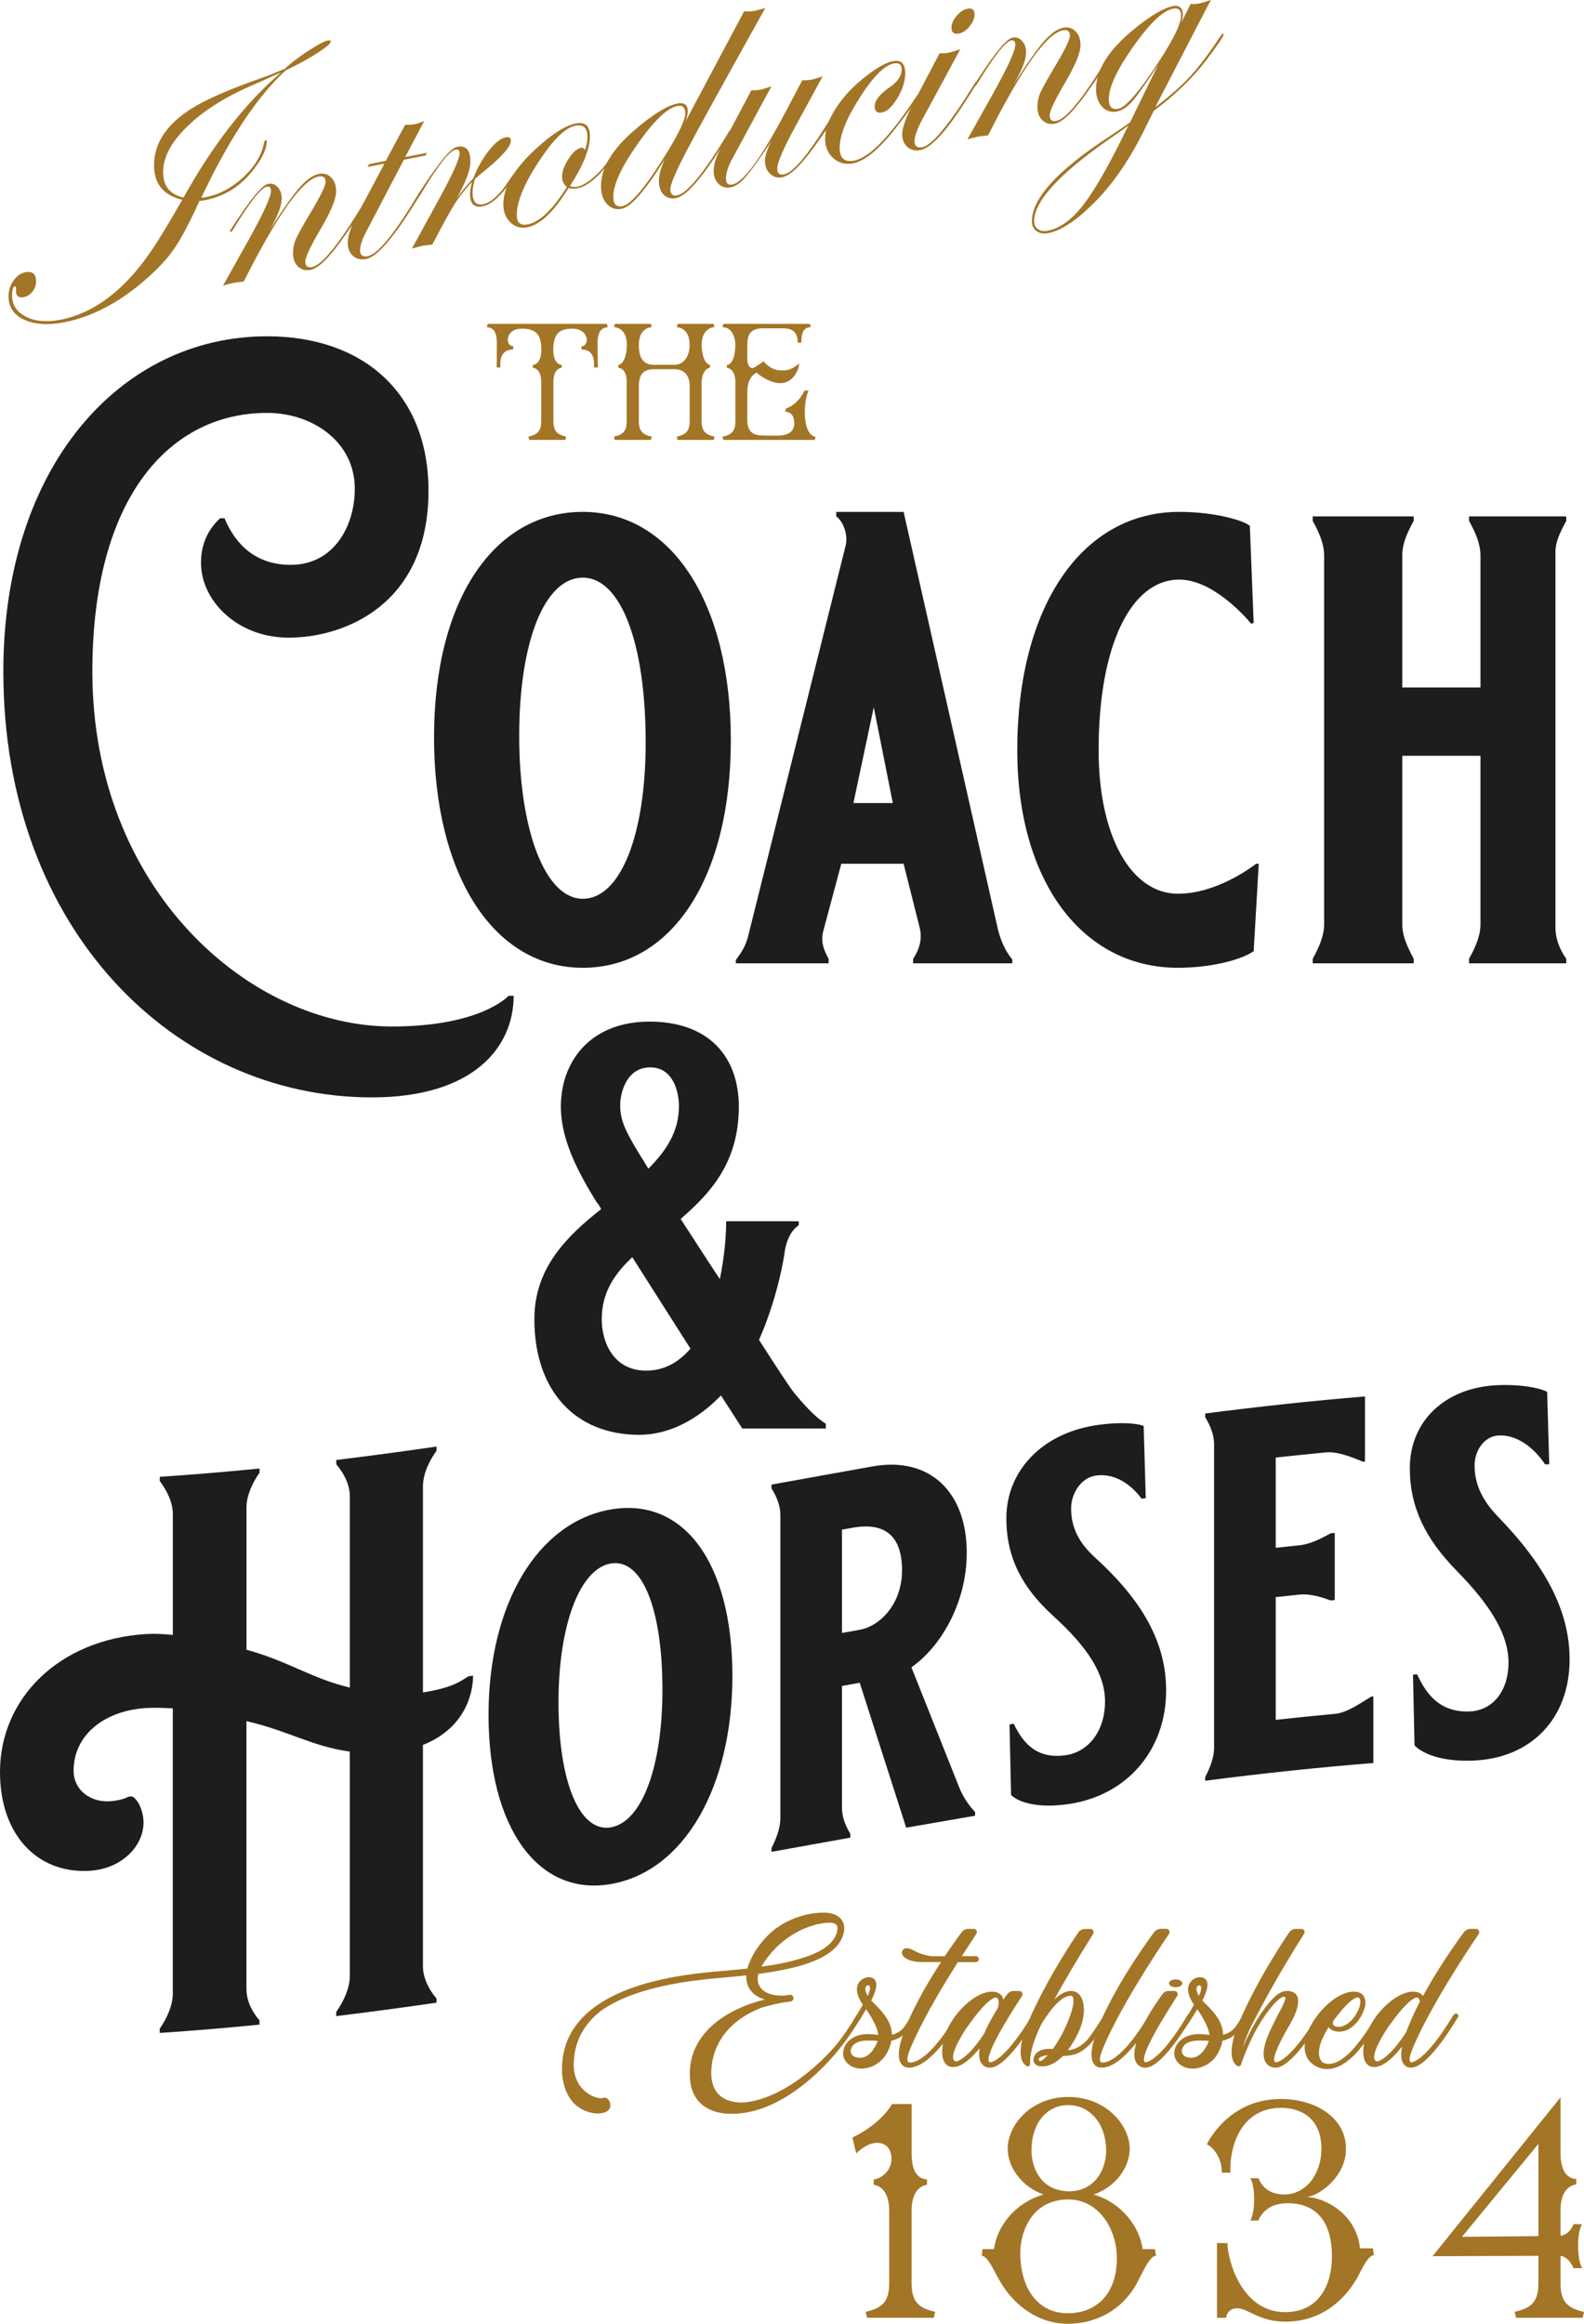
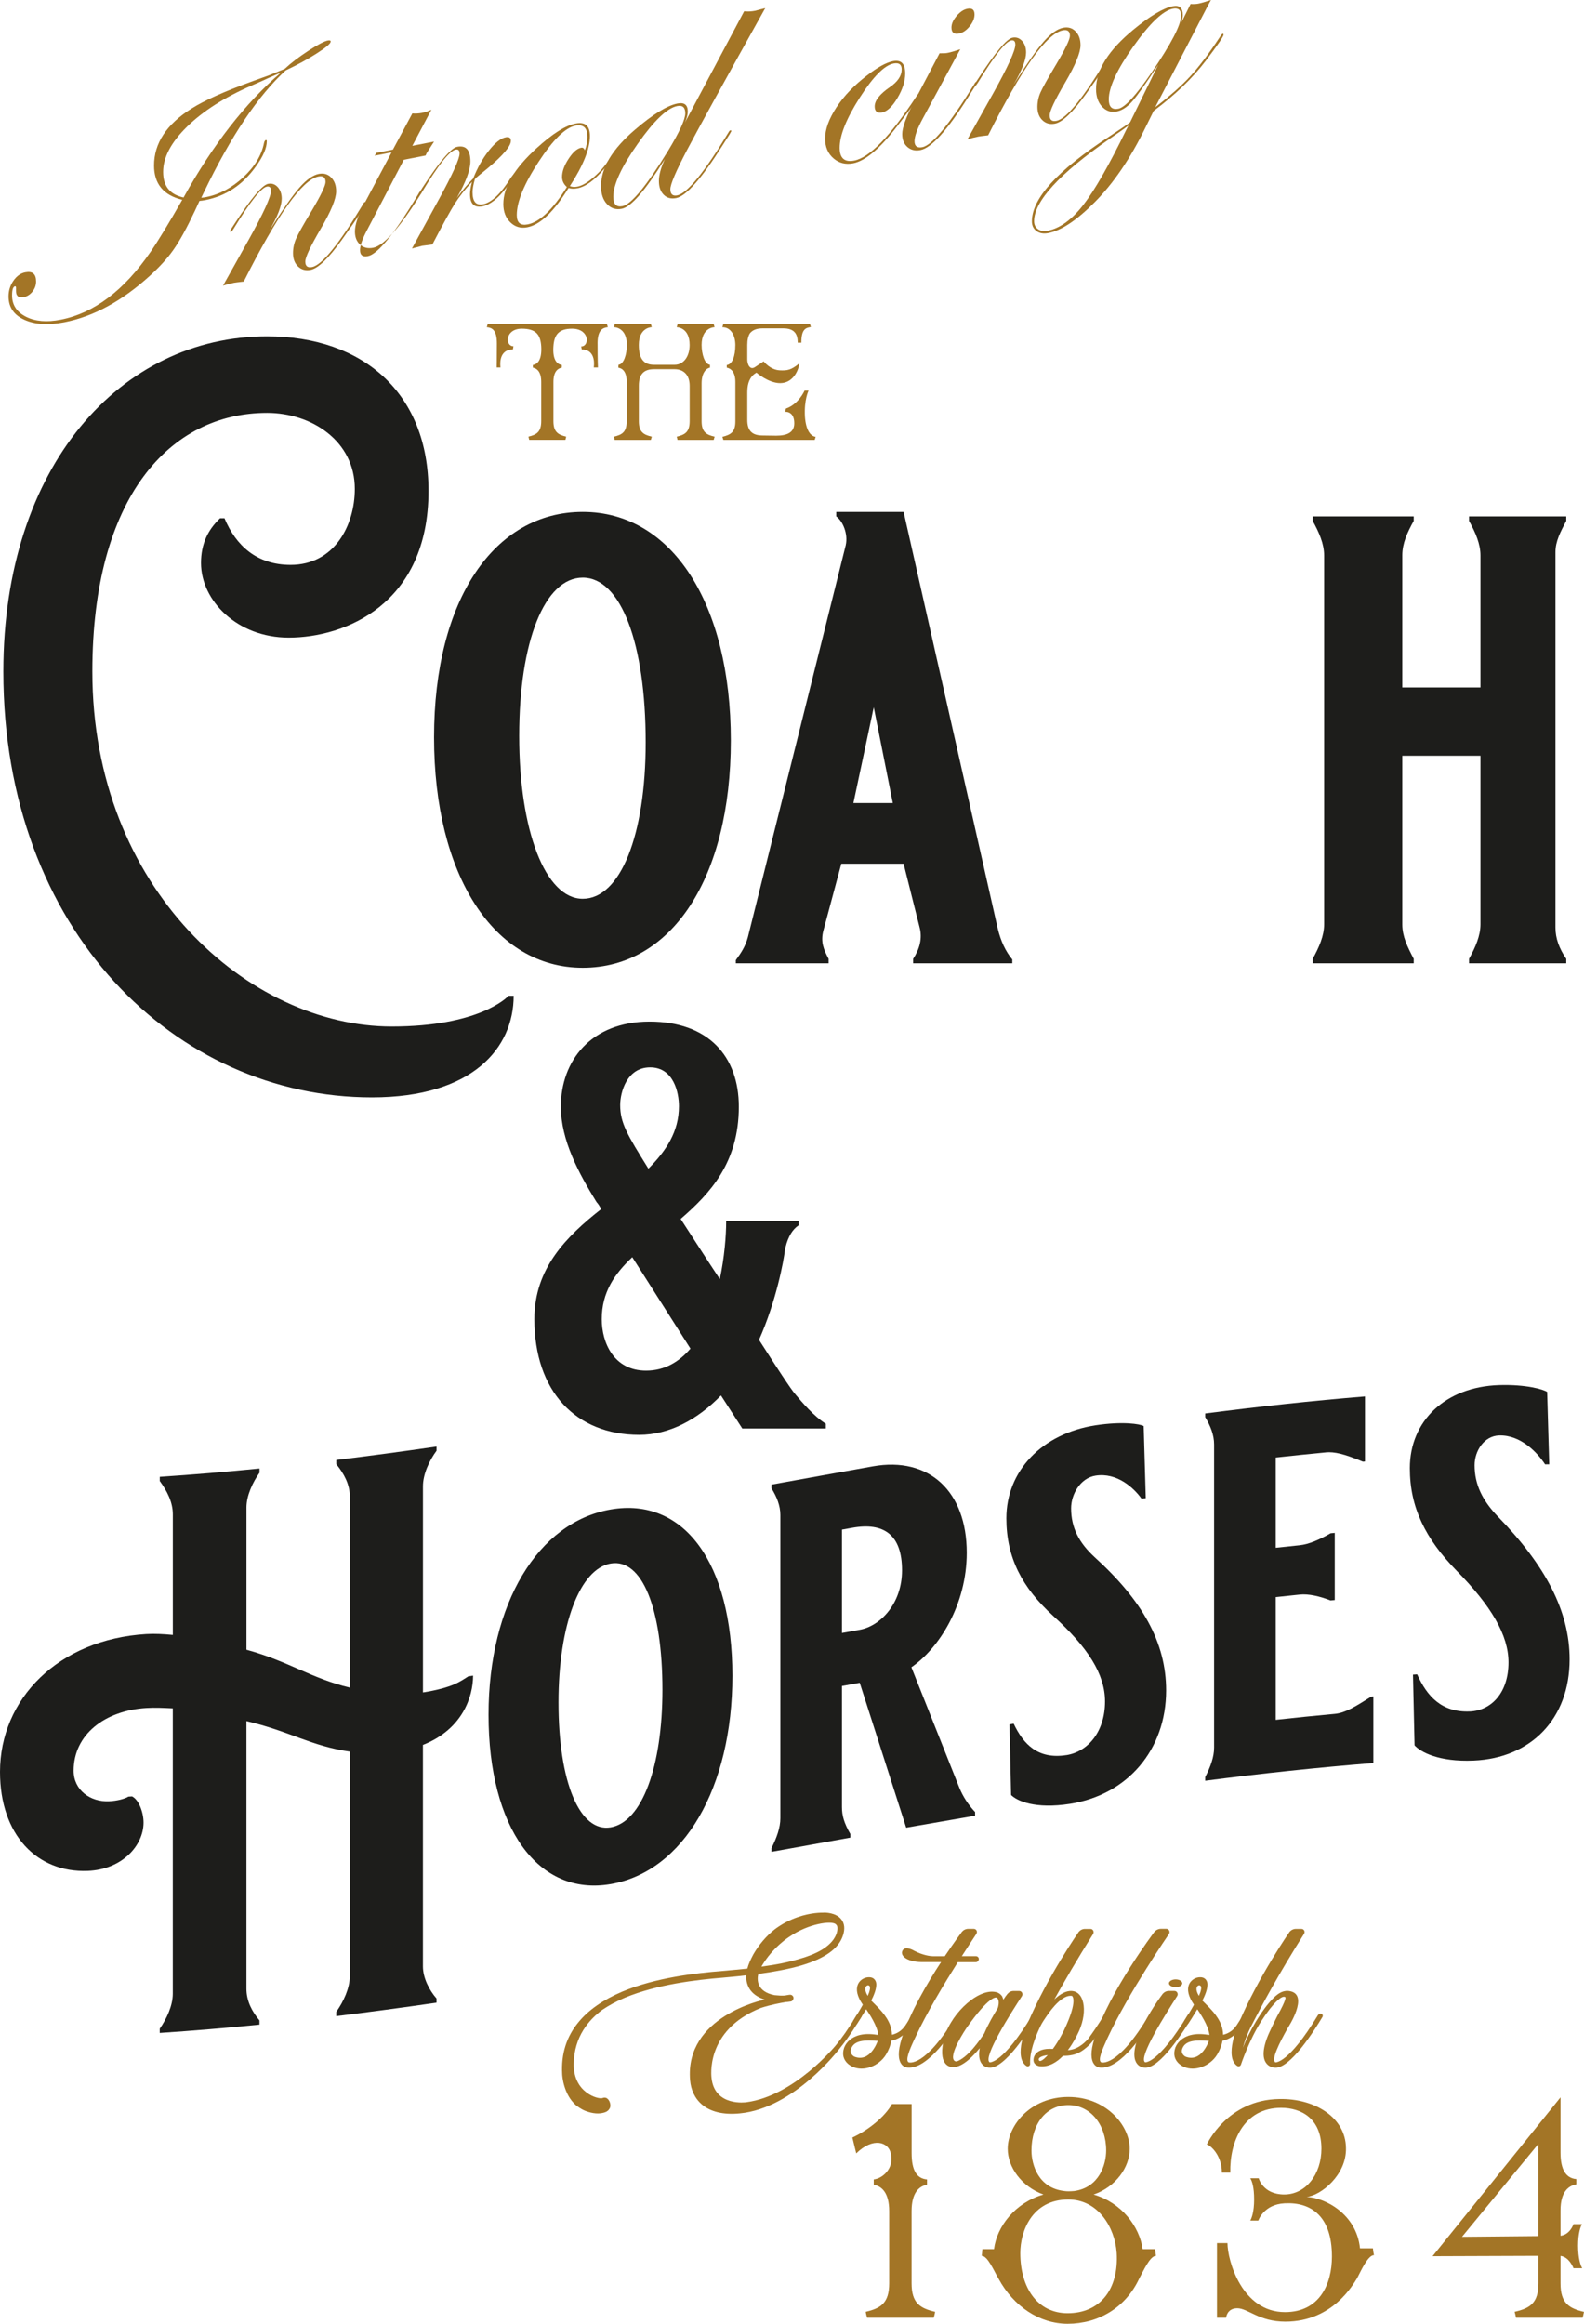
<svg xmlns="http://www.w3.org/2000/svg" id="Layer_1" data-name="Layer 1" viewBox="0 0 517.12 758.45">
  <defs>
    <style>      .cls-1 {        fill: #a37526;      }      .cls-2 {        fill: #1d1d1b;      }    </style>
  </defs>
  <g>
    <path class="cls-1" d="M107.95,13.59c0,.62-1.49,1.89-4.47,3.8-2.98,1.92-6.38,3.77-10.21,5.58-8.99,8.22-17.89,21.47-26.69,39.76l-.87,1.8c.43-.01,.94-.08,1.52-.19,4.4-.86,8.46-3.02,12.18-6.47,3.72-3.45,5.97-7.17,6.77-11.17,.14-.61,.34-.94,.6-.99,.22-.04,.32,.08,.32,.37,0,2.21-1.19,4.97-3.57,8.26-4.26,5.99-9.76,9.64-16.52,10.97-.65,.13-1.28,.22-1.89,.26l-1.52,3.29c-2.64,5.59-4.96,9.82-6.99,12.68-1.88,2.69-4.44,5.51-7.69,8.47-9.06,8.23-18.34,13.28-27.83,15.15-5.31,1.04-9.68,.78-13.13-.79-3.45-1.57-5.17-4.11-5.17-7.63,0-1.88,.53-3.59,1.6-5.13,1.06-1.53,2.36-2.45,3.87-2.74,2.35-.46,3.52,.54,3.52,3.01,0,1.2-.39,2.29-1.16,3.27-.78,.99-1.72,1.59-2.84,1.81-1.7,.33-2.55-.32-2.55-1.95v-1.09c0-.33-.11-.49-.32-.48-.65,.13-.97,1.12-.97,2.97,0,3.12,1.52,5.44,4.55,6.97,3.03,1.53,6.81,1.85,11.32,.96,10.87-2.13,20.65-9.51,29.35-22.14,2.56-3.73,6.01-9.4,10.34-16.99-6.14-1.48-9.21-5.21-9.21-11.19,0-7.25,4.06-13.43,12.18-18.55,4.12-2.62,10.59-5.54,19.44-8.77l5.96-2.15,5.09-2.09c1.95-1.83,4.49-3.77,7.61-5.82,3.12-2.05,5.28-3.19,6.47-3.42,.61-.12,.92,0,.92,.37Zm-16.3,10.13c-.83,.34-2.06,.88-3.68,1.59-1.33,.63-3.29,1.5-5.85,2.62-8.81,3.83-15.82,8.3-21.04,13.4-5.22,5.1-7.82,10.02-7.82,14.77s2.22,7.35,6.66,8.37c9.56-17.21,20.14-30.79,31.73-40.74Z" />
    <path class="cls-1" d="M119.4,66.25c0,.76-2.62,4.8-7.86,12.11-4.3,6-7.68,9.24-10.14,9.72-1.63,.32-2.99-.05-4.09-1.1-1.1-1.05-1.65-2.5-1.65-4.35,0-1.63,.33-3.21,1-4.74,.67-1.53,2.41-4.63,5.23-9.32,2.92-4.92,4.39-7.99,4.39-9.18,0-1.49-.78-2.08-2.33-1.77-5.27,1.04-13.39,12.46-24.37,34.27-1.77,.2-2.83,.34-3.2,.41-1.26,.25-2.45,.56-3.57,.92l8.45-15.1c4.8-8.63,7.2-13.91,7.2-15.83,0-1.09-.45-1.54-1.36-1.37-1.84,.36-5.48,4.98-10.91,13.86-.33,.54-.58,.84-.76,.91-.18,.04-.29-.05-.33-.26,.04-.19,.11-.35,.22-.48l1.03-1.57c5.53-8.53,9.26-12.99,11.17-13.37,1.23-.24,2.28,.11,3.15,1.07,.87,.95,1.3,2.21,1.3,3.77,0,2.32-1.35,5.81-4.06,10.48,4.26-6.75,7.53-11.43,9.83-14.06,2.29-2.63,4.41-4.13,6.36-4.51,1.59-.31,2.92,.08,4.01,1.17,1.08,1.09,1.63,2.6,1.63,4.52,0,2.43-1.66,6.47-4.98,12.13-3.39,5.78-5.09,9.38-5.09,10.79,0,1.49,.74,2.09,2.22,1.79,3.22-.63,8.77-7.48,16.65-20.54,.18-.4,.36-.61,.54-.65,.22-.04,.32,.04,.32,.26Z" />
-     <path class="cls-1" d="M139.36,49.85l-.43,.9-7.09,1.39-12.08,23.1c-1.48,2.79-2.22,4.93-2.22,6.42,0,1.63,.85,2.28,2.55,1.95,3.29-.65,8.84-7.49,16.65-20.54,.25-.41,.47-.64,.65-.67,.22-.04,.33,.04,.33,.26-.04,.12-.22,.44-.54,.98l-2.33,3.67c-6.79,10.81-11.91,16.56-15.34,17.23-1.7,.33-3.12,0-4.26-1.01-1.14-1.01-1.71-2.44-1.71-4.29,0-2.18,.96-5.08,2.87-8.72l9.1-17.13-5.52,1.09,.54-.92,5.41-1.06,6.34-11.8c1.08,.08,2.11,.02,3.09-.17,1.01-.2,2.06-.55,3.14-1.05l-6.23,11.78,7.09-1.39Z" />
+     <path class="cls-1" d="M139.36,49.85l-.43,.9-7.09,1.39-12.08,23.1c-1.48,2.79-2.22,4.93-2.22,6.42,0,1.63,.85,2.28,2.55,1.95,3.29-.65,8.84-7.49,16.65-20.54,.25-.41,.47-.64,.65-.67,.22-.04,.33,.04,.33,.26-.04,.12-.22,.44-.54,.98c-6.79,10.81-11.91,16.56-15.34,17.23-1.7,.33-3.12,0-4.26-1.01-1.14-1.01-1.71-2.44-1.71-4.29,0-2.18,.96-5.08,2.87-8.72l9.1-17.13-5.52,1.09,.54-.92,5.41-1.06,6.34-11.8c1.08,.08,2.11,.02,3.09-.17,1.01-.2,2.06-.55,3.14-1.05l-6.23,11.78,7.09-1.39Z" />
    <path class="cls-1" d="M168.57,56.6c0,.29-1.09,1.83-3.25,4.62-2.75,3.6-5.33,5.63-7.76,6.11-2.75,.54-4.12-.78-4.12-3.98,0-1.01,.22-2.34,.65-3.99-2.27,2.44-4.12,4.78-5.55,7.02-1.43,2.24-3.89,6.71-7.39,13.42-1.91,.23-3.03,.38-3.36,.44-.15,.03-1.25,.32-3.3,.87l8.88-16.21c4.44-8.12,6.66-13.06,6.66-14.8,0-1.01-.42-1.44-1.25-1.28-2.03,.4-5.7,5.03-11.01,13.88-.33,.57-.62,.88-.87,.93-.15,0-.22-.1-.22-.28,.04-.19,.11-.35,.22-.48l.98-1.55c5.57-8.54,9.35-13.01,11.34-13.4,2.89-.57,4.34,1.01,4.34,4.75,0,2.79-1.48,6.78-4.44,11.97,1.88-2.55,3.66-4.67,5.36-6.38,1.37-3.5,3.08-6.53,5.12-9.11s3.87-4.02,5.5-4.34c1.12-.22,1.68,.16,1.68,1.14,0,1.74-2.51,4.72-7.53,8.93-.79,.66-1.98,1.64-3.57,2.93l-.65,.67c-.51,1.77-.76,3.19-.76,4.28,0,3.05,1.14,4.35,3.42,3.9,2.82-.55,5.89-3.51,9.22-8.85,.72-.94,1.17-1.43,1.36-1.47,.22-.04,.32,.04,.32,.26Z" />
    <path class="cls-1" d="M200.57,50.25c0,.58-1.07,2.14-3.2,4.69-3.18,3.81-6.11,5.97-8.78,6.5-1.12,.22-2.11,.2-2.98-.07-4.77,7.72-9.25,11.99-13.44,12.81-2.17,.43-4.02-.11-5.55-1.6-1.54-1.49-2.3-3.49-2.3-5.99,0-5.58,3.64-11.68,10.94-18.3,5.13-4.67,9.35-7.33,12.67-7.98,3.1-.61,4.66,.75,4.66,4.09,0,4.17-2.18,9.62-6.55,16.35,.72,.29,1.53,.35,2.44,.18,1.63-.32,3.52-1.45,5.69-3.4,2.17-1.94,3.95-4.12,5.32-6.52,.4-.58,.69-.9,.87-.93,.14-.03,.22,.03,.22,.18Zm-8.8-5.59c0-2.94-1.32-4.15-3.95-3.63-3.29,.65-7.29,4.59-12.02,11.83-4.73,7.24-7.09,13.01-7.09,17.33,0,2.5,1.19,3.52,3.57,3.05,3.9-.77,8.16-4.83,12.78-12.19-1.05-.95-1.57-2.05-1.57-3.28,0-1.78,.7-3.74,2.11-5.91,1.41-2.16,2.78-3.38,4.12-3.64,.58-.11,.98,.17,1.19,.85,.58-1.38,.87-2.85,.87-4.41Z" />
    <path class="cls-1" d="M249.82,2.64c-13.54,24.27-22.07,39.76-25.61,46.48-3.57,6.83-5.36,11.04-5.36,12.64s.74,2.3,2.22,2.01c3.29-.65,8.87-7.5,16.76-20.56,.22-.4,.41-.63,.6-.66,.22-.04,.32,.04,.32,.26-.04,.11-.22,.44-.54,.98l-2.33,3.67c-6.83,10.82-11.87,16.55-15.13,17.19-1.66,.33-3.02-.03-4.07-1.08-1.05-1.04-1.57-2.55-1.57-4.5s.65-4.35,1.95-7.18c-6.32,10.23-11.01,15.65-14.08,16.25-1.91,.38-3.52-.13-4.82-1.53-1.3-1.39-1.95-3.34-1.95-5.85,0-5.98,3.7-12.13,11.1-18.44,5.88-5.04,10.51-7.88,13.86-8.54,2.24-.44,3.36,.43,3.36,2.6,0,1.02-.31,2.22-.92,3.61L242.94,3.67c1.19,.13,2.36,.08,3.52-.15,.29-.06,1.41-.35,3.36-.88Zm-26.1,34.34c0-1.92-.88-2.71-2.65-2.36-3.25,.64-7.54,4.74-12.86,12.29-5.33,7.55-7.99,13.33-7.99,17.32,0,2.43,.99,3.45,2.98,3.06,2.89-.57,7.85-6.58,14.89-18.05,3.75-6.18,5.63-10.26,5.63-12.26Z" />
-     <path class="cls-1" d="M273.57,35.97c0,.84-2.62,4.87-7.86,12.11-4.34,6.01-7.77,9.26-10.3,9.76-1.59,.31-2.94-.07-4.04-1.14-1.1-1.07-1.65-2.51-1.65-4.33,0-1.41,.7-3.53,2.11-6.34l-1.08,1.68c-3.32,4.93-5.76,8.27-7.31,10.03-1.7,1.96-3.3,3.1-4.82,3.39-1.59,.31-2.92-.05-4.01-1.09-1.08-1.04-1.62-2.46-1.62-4.28,0-2.1,.81-4.67,2.44-7.71l9.86-18.58c1.23,.01,2.18-.05,2.87-.18,.68-.13,1.91-.5,3.68-1.1l-12.89,23.85c-1.3,2.43-1.95,4.48-1.95,6.15s.69,2.31,2.06,2.04c3.65-.72,9.49-8.7,17.54-23.95l5.31-10.07c1.12,.03,2.06-.03,2.82-.17,.9-.18,2.18-.55,3.84-1.13l-8.66,15.9c-4.12,7.55-6.17,12.29-6.17,14.21,0,1.56,.74,2.19,2.22,1.9,2.89-.57,7.59-6.07,14.1-16.5l1.68-2.67,.98-1.39c.18-.4,.36-.61,.54-.65,.22-.04,.32,.04,.32,.26Z" />
    <path class="cls-1" d="M300.42,30.7c0,.47-2.55,4.02-7.64,10.65-5.56,7.19-10.3,11.17-14.2,11.94-2.53,.5-4.7-.05-6.5-1.63s-2.71-3.72-2.71-6.4c0-3.05,1.23-6.44,3.68-10.19,2.45-3.74,5.76-7.2,9.91-10.38,3.5-2.72,6.35-4.29,8.55-4.73,2.67-.52,4.01,.81,4.01,4,0,2.5-.84,5.17-2.52,8-1.68,2.83-3.35,4.41-5.01,4.74-1.63,.32-2.44-.34-2.44-1.97,0-1.92,1.66-4.03,4.98-6.31,2.56-1.77,3.84-3.69,3.84-5.76,0-1.63-.88-2.27-2.65-1.93-3,.59-6.68,4.3-11.05,11.15-4.37,6.84-6.55,12.29-6.55,16.35,0,3.41,1.59,4.8,4.77,4.18,4.99-.98,11.74-7.96,20.27-20.93,.47-.67,.81-1.03,1.03-1.07,.14,0,.22,.1,.22,.28Z" />
    <path class="cls-1" d="M318.94,27.06c-.04,.11-.22,.44-.54,.98l-2.33,3.67c-6.79,10.81-11.98,16.57-15.56,17.27-1.7,.33-3.12,0-4.26-.99-1.14-.99-1.71-2.39-1.71-4.21,0-2.1,1.24-5.54,3.74-10.31l8.45-16.07c1.12,.03,2-.01,2.65-.14,.97-.19,2.35-.59,4.12-1.19l-12.29,22.7c-1.77,3.28-2.65,5.72-2.65,7.32s.85,2.28,2.55,1.95c3.22-.63,8.87-7.5,16.97-20.6,.18-.4,.36-.61,.54-.65,.22-.04,.33,.04,.33,.26Zm-.79-22.34c0,1.27-.53,2.56-1.6,3.88-1.07,1.32-2.23,2.1-3.49,2.35-1.62,.32-2.44-.34-2.44-1.97,0-1.2,.56-2.46,1.68-3.78,1.12-1.33,2.29-2.11,3.52-2.35,1.55-.3,2.33,.32,2.33,1.88Z" />
    <path class="cls-1" d="M362.42,18.52c0,.76-2.62,4.8-7.86,12.11-4.3,6-7.68,9.24-10.14,9.73-1.63,.32-2.99-.05-4.09-1.1-1.1-1.05-1.65-2.5-1.65-4.35,0-1.63,.33-3.21,1-4.74,.67-1.53,2.41-4.63,5.22-9.32,2.92-4.92,4.39-7.99,4.39-9.18,0-1.49-.78-2.08-2.33-1.77-5.27,1.04-13.39,12.46-24.37,34.27-1.77,.2-2.83,.34-3.2,.41-1.26,.25-2.45,.56-3.57,.92l8.45-15.1c4.8-8.63,7.2-13.91,7.2-15.83,0-1.09-.45-1.54-1.36-1.37-1.84,.36-5.48,4.98-10.91,13.86-.33,.54-.58,.84-.76,.91-.18,.04-.29-.05-.33-.26,.04-.19,.11-.35,.22-.48l1.03-1.56c5.53-8.54,9.26-12.99,11.17-13.37,1.23-.24,2.28,.11,3.15,1.07,.87,.95,1.3,2.21,1.3,3.77,0,2.32-1.35,5.81-4.06,10.48,4.26-6.75,7.53-11.43,9.83-14.06,2.29-2.63,4.41-4.13,6.36-4.51,1.59-.31,2.92,.08,4.01,1.17,1.08,1.09,1.63,2.6,1.63,4.52,0,2.43-1.66,6.47-4.98,12.13-3.39,5.78-5.09,9.38-5.09,10.79,0,1.49,.74,2.09,2.22,1.79,3.22-.63,8.77-7.48,16.65-20.54,.18-.4,.36-.61,.54-.65,.22-.04,.32,.04,.32,.26Z" />
    <path class="cls-1" d="M399.46,11.3c0,.58-1.95,3.44-5.86,8.59-4.37,5.71-10.03,11.15-16.97,16.32l-2.71,5.48c-4.91,10.07-10.42,18.16-16.52,24.29-5.85,5.9-10.9,9.27-15.16,10.1-1.55,.3-2.83,.09-3.85-.66-1.01-.74-1.52-1.8-1.52-3.18,0-7.44,8.36-16.62,25.07-27.55,3.61-2.38,5.94-3.96,6.98-4.75l9.2-18.83c-4.01,6.12-6.83,10.11-8.47,11.97-1.64,1.86-3.33,2.97-5.06,3.31-1.88,.37-3.48-.15-4.79-1.56-1.32-1.41-1.98-3.31-1.98-5.71,0-6.27,4.08-12.77,12.24-19.48,5.45-4.48,9.73-7.02,12.83-7.63,2.17-.43,3.25,.56,3.25,2.95,0,.65-.16,1.47-.49,2.43l3.03-6.09c.97,.06,1.82,.02,2.54-.12,.94-.18,2.31-.58,4.12-1.19-.25,.37-1.84,3.41-4.77,9.09l-13.43,25.92c4.73-3.61,8.51-6.94,11.34-10,2.83-3.06,6.04-7.29,9.61-12.7,.54-.83,.9-1.27,1.08-1.3,.16,0,.24,.1,.24,.28Zm-31.05,29.68c-.69,.53-2.73,1.97-6.12,4.3-16.46,11.43-24.69,20.41-24.69,26.93,0,1.12,.42,1.99,1.25,2.58,.83,.6,1.89,.77,3.2,.52,3.97-.78,7.83-3.58,11.59-8.4,3.75-4.82,8.46-13.06,14.13-24.72l.65-1.22Zm17.17-35.9c0-1.85-.89-2.6-2.65-2.25-3.25,.64-7.55,4.74-12.91,12.3-5.36,7.56-8.04,13.34-8.04,17.33,0,2.43,1.05,3.44,3.14,3.03,2.13-.42,5.74-4.35,10.83-11.81,6.43-9.42,9.64-15.62,9.64-18.59Z" />
  </g>
  <g>
    <path class="cls-2" d="M167.69,325.03c0,16.88-13.28,33.14-46.27,33.14C57.52,358.17,1.09,303.78,1.09,219.17c0-67.1,38.38-109.41,86.1-109.41,31.54,0,52.7,18.76,52.7,50.43,0,37.09-27.38,47.93-45.64,47.93-16.8,0-28.63-12.09-28.63-24.38,0-6.25,2.28-10.84,6.22-14.59h1.45c3.73,8.96,10.58,15.21,21.58,15.21,14.32,0,20.96-12.92,20.96-24.8,0-15.63-14.11-24.8-28.63-24.8-31.74,0-57.05,27.51-57.05,84.4,0,71.06,51.25,115.87,97.72,115.87,28.42,0,37.55-9.38,38.17-10.01h1.66Z" />
    <path class="cls-2" d="M190.25,167.07c29.05,0,48.34,29.8,48.34,74.61s-19.29,74.19-48.34,74.19-48.55-30.22-48.55-75.23,19.71-73.57,48.55-73.57Zm20.54,75.23c0-32.3-8.09-53.77-20.54-53.77s-20.75,20.84-20.75,51.68,8.51,53.14,20.75,53.14,20.54-20.63,20.54-51.06Z" />
    <path class="cls-2" d="M295,167.07l30.7,135.88c1.04,4.38,2.7,7.71,4.78,10.21v1.25h-32.37v-1.46c2.07-3.13,3.11-6.67,2.07-10.42l-5.19-20.63h-20.33l-5.81,21.67c-1.04,3.75,0,6.25,1.66,9.38v1.46h-30.29v-1.04c1.66-2.29,3.11-4.38,3.94-7.5l31.95-127.95c.83-3.75-1.03-7.92-3.11-9.38v-1.46h21.99Zm-16.39,95.03h12.86l-6.22-31.26-6.64,31.26Z" />
-     <path class="cls-2" d="M409.28,310.45c-4.57,3.13-14.73,5.42-24.69,5.42-31.53,0-52.49-28.55-52.49-71.06,0-46.68,20.96-77.74,52.9-77.74,11.83,0,21.37,2.92,23.03,4.59l1.25,31.68-.83,.21c-2.07-2.5-12.65-14.38-23.44-14.38-15.77,0-26.35,21.46-26.35,55.64,0,28.13,10.58,46.89,25.93,46.89,12.45,0,23.86-8.55,25.52-9.79h.83l-1.66,28.55Z" />
    <path class="cls-2" d="M511.33,168.53v1.46c-1.87,3.54-3.53,6.67-3.53,10.21v122.54c0,3.54,1.24,6.88,3.53,10.21v1.46h-31.74v-1.46c2.07-3.75,3.73-7.5,3.73-11.25v-55.02h-25.52v55.02c0,3.96,1.66,7.29,3.73,11.25v1.46h-32.98v-1.46c2.07-3.75,3.73-7.5,3.73-11.25v-120.45c0-3.75-1.66-7.51-3.73-11.25v-1.46h32.98v1.46c-2.07,3.75-3.73,7.29-3.73,11.25v43.13h25.52v-43.13c0-3.75-1.66-7.51-3.73-11.25v-1.46h31.74Z" />
  </g>
  <path class="cls-2" d="M269.6,464.72v1.51h-27.27l-6.96-10.77c-7.71,7.93-16.92,12.84-26.7,12.84-20.68,0-34.22-14.17-34.22-37.78,0-16.62,10.53-27.01,21.81-35.89-.57-1.14-1.13-1.89-1.5-2.27-5.83-9.44-11.66-20.21-11.66-31.16,0-14.92,9.78-27.77,28.96-27.77s29.14,11.33,29.14,27.77c0,18.32-9.4,28.33-18.99,36.64,3.95,6.04,8.28,12.84,12.79,19.64,1.51-7.18,2.07-14.17,2.07-18.89h23.69v1.32c-2.63,1.7-3.95,5.1-4.51,8.12-.38,3.4-2.82,16.62-8.46,29.28,5.46,8.5,10.35,16.05,11.85,17.75,2.07,2.46,6.02,7.18,9.97,9.63Zm-44.19-24.55l-18.99-29.84c-5.83,5.48-9.97,11.52-9.97,20.21,0,7.74,3.95,16.81,14.48,16.81,6.21,0,10.91-3.02,14.48-7.18Zm-22.94-79.52c0,5.86,2.26,9.63,9.21,20.78,5.83-5.85,9.97-12.09,9.97-20.4,0-4.34-1.69-12.66-9.4-12.66s-9.78,8.31-9.78,12.28Z" />
  <g>
    <path class="cls-2" d="M138.07,569.52c0,24.08,0,48.17,0,72.26,0,3.77,2.04,7.76,4.43,10.49v1.37c-10.91,1.58-21.82,3.05-32.73,4.38,0-.46,0-.92,0-1.37,2.38-3.37,4.43-7.74,4.43-11.67v-73.29c-12.44-1.72-19.77-6.7-33.75-9.95v87.32c0,4.11,1.88,7.53,4.26,10.37v1.37c-10.85,1.08-21.71,2-32.56,2.71v-1.37c2.22-3.23,4.26-7.48,4.26-11.42v-93.14c-2.9-.14-5.8-.29-8.69-.11-13.47,.83-23.69,8.64-23.69,20.46,0,6.33,5.45,10.27,11.59,9.98,2.56-.12,5.11-.77,6.3-1.52,.4-.02,.8-.04,1.19-.07,2.22,1.08,3.75,5.26,3.75,8.52,0,7.52-6.99,15.36-18.24,15.79C12.1,611.27,0,598.86,0,578.32c0-23.85,19.09-43.25,47.73-45,2.73-.17,5.63-.01,8.69,.28v-39.38c0-3.94-1.87-7.57-4.26-10.84v-1.37c10.85-.72,21.71-1.63,32.56-2.71v1.37c-2.22,3.13-4.26,7.44-4.26,11.37v46.4c13.81,3.79,21.31,9.43,33.75,12.35v-62.33c0-3.94-1.88-7.47-4.43-10.58,0-.46,0-.92,0-1.37,10.91-1.33,21.82-2.8,32.73-4.38v1.37c-2.39,3.26-4.43,7.66-4.43,11.59,0,22.43,0,44.86,0,67.29,9.89-1.59,12.27-3.68,14.83-5.26,.51-.08,1.02-.15,1.53-.23,0,6.84-3.41,17.5-16.36,22.62Z" />
    <path class="cls-2" d="M199.38,492.67c23.87-4.12,39.72,17.46,39.72,54.29,0,36.46-15.85,63.85-39.72,67.97-23.69,4.08-39.89-18.29-39.89-55.27,0-36.31,16.19-62.91,39.89-66.99Zm16.88,58.87c0-26.54-6.65-42.99-16.88-41.24-10.06,1.73-17.05,20-17.05,45.34,0,26.19,6.99,42.51,17.05,40.78,10.23-1.76,16.88-19.89,16.88-44.89Z" />
    <path class="cls-2" d="M295.84,596.53c-5.06-15.77-10.11-31.54-15.17-47.3-1.93,.35-3.86,.69-5.8,1.04v39.55c0,2.74,.68,5.18,2.73,8.75,0,.4,0,.8,0,1.2-8.58,1.54-17.16,3.09-25.74,4.64v-1.2c1.7-3.39,2.9-6.69,2.9-9.77v-98.97c0-3.08-1.19-5.95-2.9-8.72v-1.2c11.02-1.99,22.05-3.99,33.07-5.95,18.41-3.29,30.68,8.16,30.68,28.19,0,16.95-9.04,31.17-18.07,37.38,5.23,13.12,10.45,26.25,15.68,39.39,1.19,2.88,2.9,5.5,5.11,7.86,0,.4,0,.8,0,1.2-7.5,1.28-15,2.58-22.5,3.9Zm-1.36-84c0-11.65-5.97-15.73-16.2-13.9-1.14,.2-2.27,.41-3.41,.61v33.73c1.93-.35,3.86-.69,5.8-1.04,6.65-1.19,13.81-8.45,13.81-19.41Z" />
    <path class="cls-2" d="M348.14,572.84c6.99-1.1,12.61-7.59,12.61-17.53,0-8.9-5.62-17.66-16.87-27.86-10.23-9.32-15.34-19.07-15.34-31.92,0-15.4,11.59-27.65,29.15-30.34,8.86-1.35,14.49-.43,15.68,.25,.23,7.84,.45,15.69,.68,23.53-.45,.06-.91,.13-1.36,.19-2.56-3.57-8.01-8.61-15-7.54-4.95,.75-8.01,6.03-8.01,10.66,0,6.33,2.56,11.24,7.67,15.94,15.51,14.08,23.35,27.77,23.35,43.52,0,19.36-12.62,34.06-31.36,37-11.42,1.8-17.39-.97-19.26-2.89-.17-7.68-.34-15.35-.51-23.03,.45-.08,.91-.15,1.36-.23,3.24,6.83,8.01,11.69,17.22,10.24Z" />
    <path class="cls-2" d="M432.84,474.04c-5.45,.52-10.91,1.08-16.36,1.68v29.45c2.61-.29,5.23-.57,7.84-.83,3.07-.32,6.48-1.85,10.06-3.9,.46-.04,.91-.08,1.37-.13v21.92c-.46,.04-.91,.08-1.37,.13-3.58-1.38-7.16-2.22-10.06-1.92-2.61,.27-5.23,.55-7.84,.83v40.06c6.42-.71,12.84-1.36,19.26-1.95,3.41-.31,6.65-2.31,11.93-5.65,.23-.02,.45-.04,.68-.05v21.74c-18.3,1.45-36.59,3.42-54.89,5.78v-1.2c1.7-3.3,2.9-6.53,2.9-9.61v-98.97c0-3.08-1.19-6.02-2.9-8.88v-1.2c17.39-2.24,34.77-4.14,52.16-5.56v21.23c-.23,.02-.45,.04-.68,.06-6.14-2.57-9.37-3.29-12.1-3.04Z" />
    <path class="cls-2" d="M479.86,558.59c6.99-.3,12.61-6.09,12.61-16.03,0-8.89-5.62-18.38-16.87-29.84-10.23-10.45-15.34-20.69-15.34-33.54,0-15.39,11.59-26.55,29.15-27.11,8.86-.27,14.49,1.41,15.68,2.24,.23,7.87,.45,15.75,.68,23.62-.45,0-.91,0-1.36,.01-2.56-3.91-8.01-9.66-15-9.44-4.95,.16-8.01,5.09-8.01,9.71,0,6.34,2.56,11.53,7.67,16.84,15.51,15.97,23.35,30.81,23.35,46.54,0,19.37-12.61,32.25-31.36,33.03-11.42,.49-17.39-2.85-19.26-4.97-.17-7.69-.34-15.39-.51-23.08,.45-.03,.91-.06,1.36-.09,3.24,7.17,8.01,12.5,17.22,12.1Z" />
  </g>
  <g>
    <path class="cls-1" d="M195.09,112.07c0,5.8,.12,7.86,.12,7.86h-1.37s1.05-5.86-3.91-5.86l-.19-1c2.8,0,2.8-5.8-2.98-5.8-4.35,0-5.84,2-6.09,5.74-.31,4.12,.99,5.86,2.73,6.11v.87c-1.37,.25-2.73,1.37-2.73,4.68v12.79c0,3.49,1.49,4.43,4.16,5.05-.06,.44-.25,1.06-.25,1.06h-11.8s-.19-.62-.25-1.06c2.67-.62,4.16-1.56,4.16-5.05v-12.79c0-3.31-1.37-4.43-2.73-4.68v-.87c1.74-.25,2.98-2,2.73-6.11-.25-3.74-1.68-5.74-6.34-5.74-5.53,0-5.53,5.74-2.73,5.74l-.19,1.06c-4.97,0-4.04,5.68-4.04,5.86h-1.24s.06-2.06,.06-7.86c0-4.37-1.55-5.12-3.29-5.3l.31-1.06h38.89l.31,1.06c-1.68,.19-3.35,.94-3.35,5.3Z" />
    <path class="cls-1" d="M233.3,142.52l-.31,1.06h-11.81s-.12-.62-.25-1.06c2.73-.62,4.22-1.56,4.22-5.05v-11.54c0-3.74-2.17-5.43-4.91-5.43h-6.71c-3.42,0-4.97,1.69-4.97,5.43v11.54c0,3.49,1.49,4.43,4.23,5.05l-.31,1.06h-11.8s-.13-.62-.25-1.06c2.73-.62,4.16-1.56,4.16-5.05v-12.79c0-3.31-1.3-4.43-2.73-4.68l.06-.94c1.74-.19,2.73-3.43,2.73-6.49,0-5.86-4.23-5.8-4.23-5.8l.31-1.06h11.74l.31,1.06s-4.23,0-4.23,5.8c0,4.62,1.68,6.49,4.97,6.49h6.71c2.92,0,4.91-2.68,4.91-6.49,0-5.8-4.22-5.8-4.22-5.8l.31-1.06h11.74l.31,1.06s-4.23,0-4.23,5.8c0,2.99,.99,6.3,2.73,6.49v.94c-1.37,.25-2.73,1.87-2.73,5.12v12.35c0,3.49,1.49,4.43,4.23,5.05Z" />
    <path class="cls-1" d="M266.28,142.58l-.31,1h-29.82l-.31-1c2.73-.69,4.23-1.56,4.23-5.05v-12.85c0-3.24-1.43-4.43-2.8-4.68v-.87h.06c1.74-.25,2.73-2.87,2.73-6.55,0-2.87-1.3-5.8-4.23-5.8l.31-1.06s.87-.06,28.27,0l.31,1c-1.74,.25-3.11,.75-3.11,5.12h-1.18c0-2.87-1.12-4.68-4.72-4.68h-6.71c-2.05,0-3.36,.56-4.23,1.68-.5,.87-.81,2.06-.81,3.74v4.74c0,1.56,.87,3.68,2.61,2.43l2.73-1.81s2.05,2.74,5.22,2.93c2.49,.12,3.73-.06,6.4-2.25,0,1.31-1.55,6.43-6.21,6.43-3.85,0-7.77-3.43-7.77-3.43l-.81,.56c-1.86,1.62-2.17,3.87-2.17,6.11v8.73c0,3.56,1.55,5.12,5.03,5.12l4.41,.06c3.6,0,5.9-1.06,5.9-4.05,0-4.06-2.98-3.74-2.98-3.74,0,0,.06-.37,.25-1.06,4.16-1.43,6.09-5.86,6.09-5.86h1.3s-1.49,2.99-1.18,8.48c.31,4.43,1.8,6.36,3.48,6.61Z" />
  </g>
  <g>
    <path class="cls-1" d="M188.06,687.14c-4.15-3.59-4.53-9.81-4.53-10.19-.38-6.54,1.4-12.25,5.36-16.99,3.26-3.98,8.11-7.31,14.3-9.94,10.85-4.55,23.81-6.03,32.62-6.73,2.94-.26,5.68-.51,8.17-.77,.38-1.48,1.09-3.01,1.98-4.68,1.85-3.21,4.21-5.96,6.96-8.14,2.23-1.67,4.72-3.01,7.47-3.97,4.4-1.54,7.85-1.47,8.36-1.47,.51-.07,4.21-.07,5.94,2.24,1.02,1.28,1.21,3.08,.51,5.19-1.4,4.3-5.87,7.5-13.66,9.81-3.77,1.09-8.36,1.99-13.98,2.76-.45,1.86-.57,5.77,5.3,6.93,1.21,.13,2.36,.19,3.32,.13,.96-.19,1.6-.26,1.66-.26,.57-.06,1.08,.32,1.21,.9,.06,.58-.32,1.15-.83,1.28-.51,.06-1.09,.19-1.72,.19-1.72,.32-4.72,.83-8.11,1.92-18.51,7.37-16.09,22.96-16.09,22.96,1.08,9.36,11.36,7.82,11.36,7.82,15.7-2.05,29.17-18.53,29.17-18.53,1.85-2.24,4.15-5.39,6.77-9.81,.25-.38,.57-.58,.96-.58,.57,0,.89,.58,.64,1.09-1.21,1.99-4.02,6.6-7.21,10.45,0,0-14.62,19.36-32.49,21.03-11.23,1.09-15.7-4.74-16.21-10.84-1.79-20.9,24.07-26.23,24.07-26.23l.06,.07c.06-.07,.19-.07,.32-.13-1.72-.51-3.57-1.47-4.79-3.14-.96-1.35-1.4-2.95-1.34-4.81-2.36,.32-4.92,.51-7.6,.77-8.68,.71-21.45,2.18-31.98,6.54-2.74,1.15-5.23,2.5-7.41,3.97-4.34,3.21-9.19,8.72-9.32,17.63-.13,9.49,8.11,11.67,9.38,11.16,.96-.38,1.53,.13,1.53,.13,.96,.71,1.21,2.18,.96,2.95-.38,1.03-1.28,1.41-1.28,1.41-2.11,.96-4.66,.51-6.7-.26-1.66-.64-3.13-1.86-3.13-1.86Zm85.34-57.84c0-.58-.19-.96-.57-1.28-1.4-1.22-8.94-.19-15.13,4.1,0,0-5.49,3.4-9.13,9.75,4.92-.64,9-1.48,12.32-2.5,3.45-.96,6.26-2.18,8.23-3.53,2.11-1.47,3.38-3.01,4.02-4.87,.32-1.03,.25-1.67,.25-1.67Z" />
    <path class="cls-1" d="M299.24,658.29c-.45,.7-1.15,1.86-1.98,3.2,0,0-2.17,3.78-6.26,4.55-.25,1.41-.77,2.89-1.72,4.49-2.23,3.72-7.28,5.77-11.04,3.98,0,0-4.15-1.73-2.68-6.09,0,0,1.66-5.77,10.72-4.3,.13,0,.32,0,.45,.06-.32-3.01-2.94-6.92-3.96-8.4-1.34,2.24-2.23,3.59-3,4.75-.32,.45-.96,.45-1.21-.07-.19-.32-.19-.77,.06-1.09,1.02-1.6,2.04-3.21,3.06-5.07-3.89-5.58-1.09-8.46,1.34-8.91,2.68-.45,3,1.73,3,1.73,.38,1.73-.96,4.62-1.6,5.84,.51,.51,1.15,1.15,1.92,1.92,2.11,2.18,4.79,5.19,4.85,9.23,1.4-.32,3.13-1.15,4.4-3.08,.7-1.03,1.34-2.12,2.11-3.27,.19-.38,.51-.58,.96-.58,.51,0,.83,.58,.57,1.09Zm-12.7,7.82c-3.83-.26-7.6-.38-8.68,2.56-.64,1.73,1.02,2.57,1.02,2.57,5.3,2.12,7.66-5.13,7.66-5.13Zm-3.26-14.68c.19-.51,.45-1.03,.57-1.54,.64-2.12-.57-1.92-.57-1.92-.64,.13-1.4,1.15,0,3.46Z" />
    <path class="cls-1" d="M319.54,639.44c0,.51-.45,.96-.96,.96h-5.87c-4.34,6.86-10.21,16.54-14.04,24.88-1.91,4.04-3.13,7.18-2.04,7.82,0,0,5.24,2.05,15.58-15.33,.19-.38,.57-.58,.96-.58,.51,0,.83,.58,.57,1.09-2.43,4.42-10.66,17.18-17.43,16.54,0,0-4.98,0-1.85-9.75,2.68-8.27,8.23-17.76,12.77-24.69h-6.32c-5.17-.06-7.34-2.31-6.13-3.97,1.02-1.35,3.64,.26,3.64,.26,3.06,1.6,5.49,1.8,6.19,1.8h3.83c3.19-4.74,5.55-7.89,5.55-7.89,.51-.64,1.28-1.03,2.11-1.03h1.79c.89,0,1.34,.96,.83,1.67,0,0-1.92,2.89-4.72,7.24h4.6c.51,0,.96,.38,.96,.96Z" />
    <path class="cls-1" d="M338.56,658.29c-2.3,3.85-10.6,17.25-15.77,16.54,0,0-4.09-.13-2.94-6.35-.25,.32-.57,.64-.83,.96-2.49,2.89-4.72,4.55-6.64,5.07,0,0-.64,.13-1.4,.13,0,0-4.79,.32-3-8.4,1.6-8.08,10.53-16.8,16.47-16.16,0,0,.77,.06,1.34,.32,.7,.32,1.15,.83,1.4,1.22,.13,.32,.25,.64,.38,1.03,.51-.77,.89-1.35,1.28-1.8,.51-.64,1.21-1.03,2.04-1.03h1.85c.83,0,1.34,.96,.89,1.67-3.38,5.13-12.96,20.2-10.53,21.61,0,0,4.21,.64,13.85-15.33,.25-.38,.57-.58,1.02-.58,.51,0,.83,.58,.57,1.09Zm-17.24,5.39c1.28-3.01,2.94-5.9,4.41-8.27,.19-.51,.57-2.05,.06-2.95-.06-.19-.19-.32-.38-.45-.25-.13-2.42-.77-9.96,10,0,0-6.26,9.23-3.7,10.71,.13,.06,.45,.13,.7,.06,1.53-.58,3.38-2.05,5.36-4.36,1.53-1.8,2.81-3.66,3.51-4.74Z" />
    <path class="cls-1" d="M350.23,668.87c2.87-.77,5.04-3.46,5.04-3.46,1.47-1.99,3.19-4.49,5.11-7.63,.19-.38,.57-.58,.96-.58,.51,0,.83,.58,.57,1.09-.96,1.6-2.87,4.81-5.23,7.95,0,0-2.81,3.66-6.45,4.43-1.21,.26-2.11,.32-3.19,.32-1.98,2.05-4.6,3.72-7.6,3.4,0,0-2.11-.26-2.04-2.12,0,0-.13-3.98,6.32-3.53,2.17-2.95,3.7-6.22,3.7-6.22,4.66-9.81,2.55-11.09,2.55-11.09-2.94-.45-6.32,3.66-8.43,6.8,0,0-1.34,1.92-1.79,2.89-3.19,6.6-3.57,10.58-3.45,12.44,.06,.64-.64,1.09-1.15,.77-4.53-2.89,.25-13.72,.25-13.72,6.45-15.33,16.72-30.01,16.72-30.01,.51-.64,1.28-1.03,2.04-1.03h1.85c.83,0,1.28,.96,.83,1.67-5.36,8.53-9.45,15.58-12.64,21.35,1.79-1.67,3.83-2.95,5.81-2.76,4.34,.38,5.17,7.63,1.66,14.3-.19,.38-1.28,2.69-3.06,5,.7,0,1.6-.26,1.6-.26Zm-8.17,1.86c-1.28,.19-3.13,.64-2.94,1.54,.26,.96,1.53,.06,2.94-1.54Z" />
    <path class="cls-1" d="M359.48,673.1s5.23,2.05,15.57-15.33c.26-.38,.57-.58,.96-.58,.57,0,.89,.58,.64,1.09-2.49,4.42-10.66,17.18-17.49,16.54,0,0-4.92,0-1.79-9.75,4.79-15.07,19.47-34.5,19.47-34.5,.51-.64,1.34-1.03,2.11-1.03h1.85c.83,0,1.28,.96,.83,1.67,0,0-13.21,19.17-20.11,34.05-1.85,4.04-3.13,7.18-2.04,7.82Z" />
    <path class="cls-1" d="M389.23,658.29c-2.3,3.85-10.6,17.25-15.7,16.54,0,0-5.55-.13-2.04-9.75,2.23-6.16,6.32-11.93,8.04-14.24,.51-.64,1.28-1.03,2.04-1.03h1.85c.83,0,1.34,.96,.89,1.67-3.32,5.13-12.89,20.2-10.47,21.61,0,0,4.21,.64,13.85-15.33,.19-.38,.57-.58,.96-.58,.51,0,.89,.58,.57,1.09Zm-7.6-10.97c0-.7,1.02-1.28,2.17-1.28,1.21,0,2.17,.58,2.17,1.28s-.96,1.28-2.17,1.28c-1.15,0-2.17-.58-2.17-1.28Z" />
    <path class="cls-1" d="M407.35,658.29c-.45,.7-1.15,1.86-1.98,3.2,0,0-2.17,3.78-6.26,4.55-.25,1.41-.77,2.89-1.72,4.49-2.23,3.72-7.28,5.77-11.04,3.98,0,0-4.15-1.73-2.68-6.09,0,0,1.66-5.77,10.72-4.3,.13,0,.32,0,.45,.06-.32-3.01-2.94-6.92-3.96-8.4-1.34,2.24-2.23,3.59-3,4.75-.32,.45-.96,.45-1.21-.07-.19-.32-.19-.77,.06-1.09,1.02-1.6,2.04-3.21,3.06-5.07-3.89-5.58-1.09-8.46,1.34-8.91,2.68-.45,3,1.73,3,1.73,.38,1.73-.96,4.62-1.6,5.84,.51,.51,1.15,1.15,1.92,1.92,2.11,2.18,4.79,5.19,4.85,9.23,1.4-.32,3.13-1.15,4.4-3.08,.7-1.03,1.34-2.12,2.11-3.27,.19-.38,.51-.58,.96-.58,.51,0,.83,.58,.57,1.09Zm-12.7,7.82c-3.83-.26-7.6-.38-8.68,2.56-.64,1.73,1.02,2.57,1.02,2.57,5.3,2.12,7.66-5.13,7.66-5.13Zm-3.25-14.68c.19-.51,.45-1.03,.57-1.54,.64-2.12-.57-1.92-.57-1.92-.64,.13-1.4,1.15,0,3.46Z" />
    <path class="cls-1" d="M431.73,658.29c-2.3,3.85-10.6,17.25-15.7,16.54,0,0-5.94-.19-2.36-9.75,.7-1.92,3.26-6.99,3.26-6.99,3.38-6.03,2.68-6.22,2.68-6.22-.89-.83-3.83,1.54-7.79,7.7-4.02,6.22-6.7,14.3-6.7,14.3-.13,.45-.7,.71-1.15,.45-4.47-2.89,.32-13.72,.32-13.72,6.45-15.33,16.66-30.01,16.66-30.01,.51-.64,1.28-1.03,2.11-1.03h1.79c.89,0,1.34,.96,.83,1.67-8.36,13.27-13.6,23.02-17.11,29.88-1.47,2.89-2.3,5.32-2.81,7.25,1.92-5.07,6.13-12.44,9.96-16.22,1.66-1.67,3.38-2.69,5.49-2.24,6.19,1.28-.64,11.73-.64,11.73-3.06,5.39-5.62,10.64-4.21,11.48,0,0,4.21,.64,13.85-15.33,.19-.38,.57-.58,.96-.58,.51,0,.83,.58,.57,1.09Z" />
-     <path class="cls-1" d="M451.13,658.29c-1.21,1.99-4.09,6.6-7.21,10.45,0,0-2.42,3.2-5.87,5.19-2.23,1.28-4.98,1.86-7.47,.9-3.32-1.28-4.66-3.97-4.66-6.67,0-3.78,2.3-7.57,2.3-7.57,3.45-6.03,9.77-11.03,14.36-10.52,0,0,.77,.06,1.34,.32,.7,.32,1.15,.83,1.34,1.22,.45,.77,.57,1.73,.45,2.95,0,0-.51,2.82-2.74,5.51-1.47,1.73-3.89,3.53-7.09,2.89,0,0-1.53-.32-2.11-1.35-.06,.13-.13,.26-.25,.38-5.43,8.78-1.66,11.16-1.66,11.16,1.98,1.03,4.21,.26,6.13-1.03,2.68-1.8,4.79-4.55,4.79-4.55,1.85-2.24,4.09-5.39,6.77-9.81,.19-.38,.57-.58,.96-.58,.57,0,.89,.58,.64,1.09Zm-15.7,1.09c-.83,1.35,.32,1.92,.32,1.92,.77,.38,1.85,.26,2.68,0,1.53-.58,2.68-1.8,2.68-1.8,2.17-2.24,2.81-4.81,2.81-4.81,.64-2.24-.38-2.69-.38-2.69-.26-.13-2.11-.71-8.11,7.37Z" />
-     <path class="cls-1" d="M462.62,665.28c-1.85,4.04-3.13,7.18-2.04,7.82,0,0,4.21,.64,13.85-15.33,.26-.38,.57-.58,.96-.58,.57,0,.89,.58,.64,1.09-2.3,3.85-10.6,17.25-15.77,16.54,0,0-3.89,0-2.55-6.86-.38,.51-.77,.96-1.21,1.47-2.49,2.89-4.72,4.55-6.7,5.07,0,0-.57,.13-1.34,.13,0,0-4.79,.32-3-8.4,1.6-8.08,10.53-16.8,16.47-16.16,0,0,.77,.06,1.34,.32,.64,.32,1.02,.71,1.28,1.09,6-11.09,13.41-20.9,13.41-20.9,.51-.64,1.34-1.03,2.11-1.03h1.85c.83,0,1.28,.96,.83,1.67,0,0-13.21,19.17-20.11,34.05Zm-3.58-1.99c1.21-3.21,2.74-6.6,4.47-9.94,0-.32-.06-.64-.25-.9-.06-.19-.26-.32-.38-.45-.25-.13-2.43-.77-9.96,10,0,0-6.26,9.23-3.7,10.71,.13,.06,.45,.13,.7,.06,1.53-.58,3.38-2.05,5.36-4.36,1.72-2.05,3.19-4.17,3.77-5.13Z" />
  </g>
  <g>
    <path class="cls-1" d="M305.28,754.54c-.11,.81-.46,1.95-.46,1.95h-21.74s-.34-1.15-.46-1.95c4.92-1.15,7.67-2.87,7.67-9.31v-23.56c0-6.09-2.52-8.16-5.04-8.62v-1.72c2.98-.34,6.64-3.68,5.61-8.28-.69-4.02-5.84-5.63-11.33-.23l-1.26-5.17c5.15-2.41,10.53-6.67,12.93-10.92h6.41v15.98c0,5.75,1.72,8.28,4.92,8.62h.11v1.72c-2.52,.46-5.04,2.53-5.04,8.62v23.56c0,6.44,2.75,8.16,7.67,9.31Z" />
    <path class="cls-1" d="M377.38,736.26c-1.94,0-4.12,4.94-5.49,7.47-4.46,9.54-13.39,14.71-23.35,14.71-9.16,0-17.62-5.63-22.55-14.71-1.49-2.53-3.55-7.47-5.49-7.47,.11-.69,.23-2.18,.23-2.18h3.78c.92-7.36,6.87-15.17,16.14-17.82-7.21-2.64-11.67-8.97-11.67-14.95,0-7.7,7.55-16.9,19.8-16.9s20.03,9.2,20.03,16.9c0,5.98-4.46,12.42-11.79,14.95,9.15,2.64,14.99,10.46,16.02,17.82h4.01l.34,2.18Zm-12.82-.92c-.57-8.39-6.07-17.47-15.79-17.47-11.9,0-15.68,10.46-15.68,17.47,0,11.5,5.72,19.66,15.45,19.66,10.53,0,16.71-7.7,16.02-19.66Zm-17.05-20.23c.69,.12,1.83,.12,3.2,0,8.13-1.15,10.41-8.62,10.41-13.22,0-8.62-5.26-14.83-12.36-14.83s-12.02,5.98-12.02,14.83c0,4.71,2.29,12.3,10.76,13.22Z" />
    <path class="cls-1" d="M448.57,736.03c-1.95,0-4.12,4.83-5.49,7.47-1.26,1.95-7.9,14.25-23.46,14.25-8.58,0-12.24-4.37-15.68-4.37s-3.66,3.1-3.66,3.1h-2.98v-24.37h3.43c0,5.63,4.69,22.53,18.77,22.53,11.33,0,15.33-9.2,15.33-18.16,0-13.22-6.87-17.82-15.45-17.36-6.87,.35-8.58,5.63-8.58,5.63h-2.63c.46-.81,1.26-2.87,1.26-6.9s-.69-5.98-1.26-6.9h2.75s1.37,5.29,8.35,5.29,12.13-6.55,12.13-14.95c0-9.89-6.64-13.33-13.16-13.33-12.13,0-16.82,10.92-16.59,21.15h-2.75c0-5.75-3.78-8.97-4.92-9.2,0,0,6.64-14.6,23.69-14.83,11.33-.23,21.63,5.86,21.74,15.98,.23,8.85-8.24,15.52-12.82,15.98,5.95,.23,16.25,5.52,17.4,16.78h4.23s.11,1.38,.34,2.18Z" />
    <path class="cls-1" d="M517.12,754.54c-.11,.69-.46,1.95-.46,1.95h-21.74s-.23-1.27-.46-1.95c5.04-1.15,7.78-2.87,7.78-9.31v-8.97l-34.56,.12,41.77-51.84v18.05c0,5.63,1.83,8.28,5.04,8.62h.11v1.72c-2.63,.46-5.15,2.53-5.15,8.51v8.28c3.09-.35,4.24-3.79,4.24-3.79h2.75c-.46,.8-1.26,2.99-1.26,7.01s.8,6.55,1.37,7.36h-2.86s-1.37-3.68-4.24-4.02v8.97c0,6.44,2.75,8.16,7.67,9.31Zm-14.88-54.83l-24.95,30.35,24.95-.23v-30.12Z" />
  </g>
</svg>